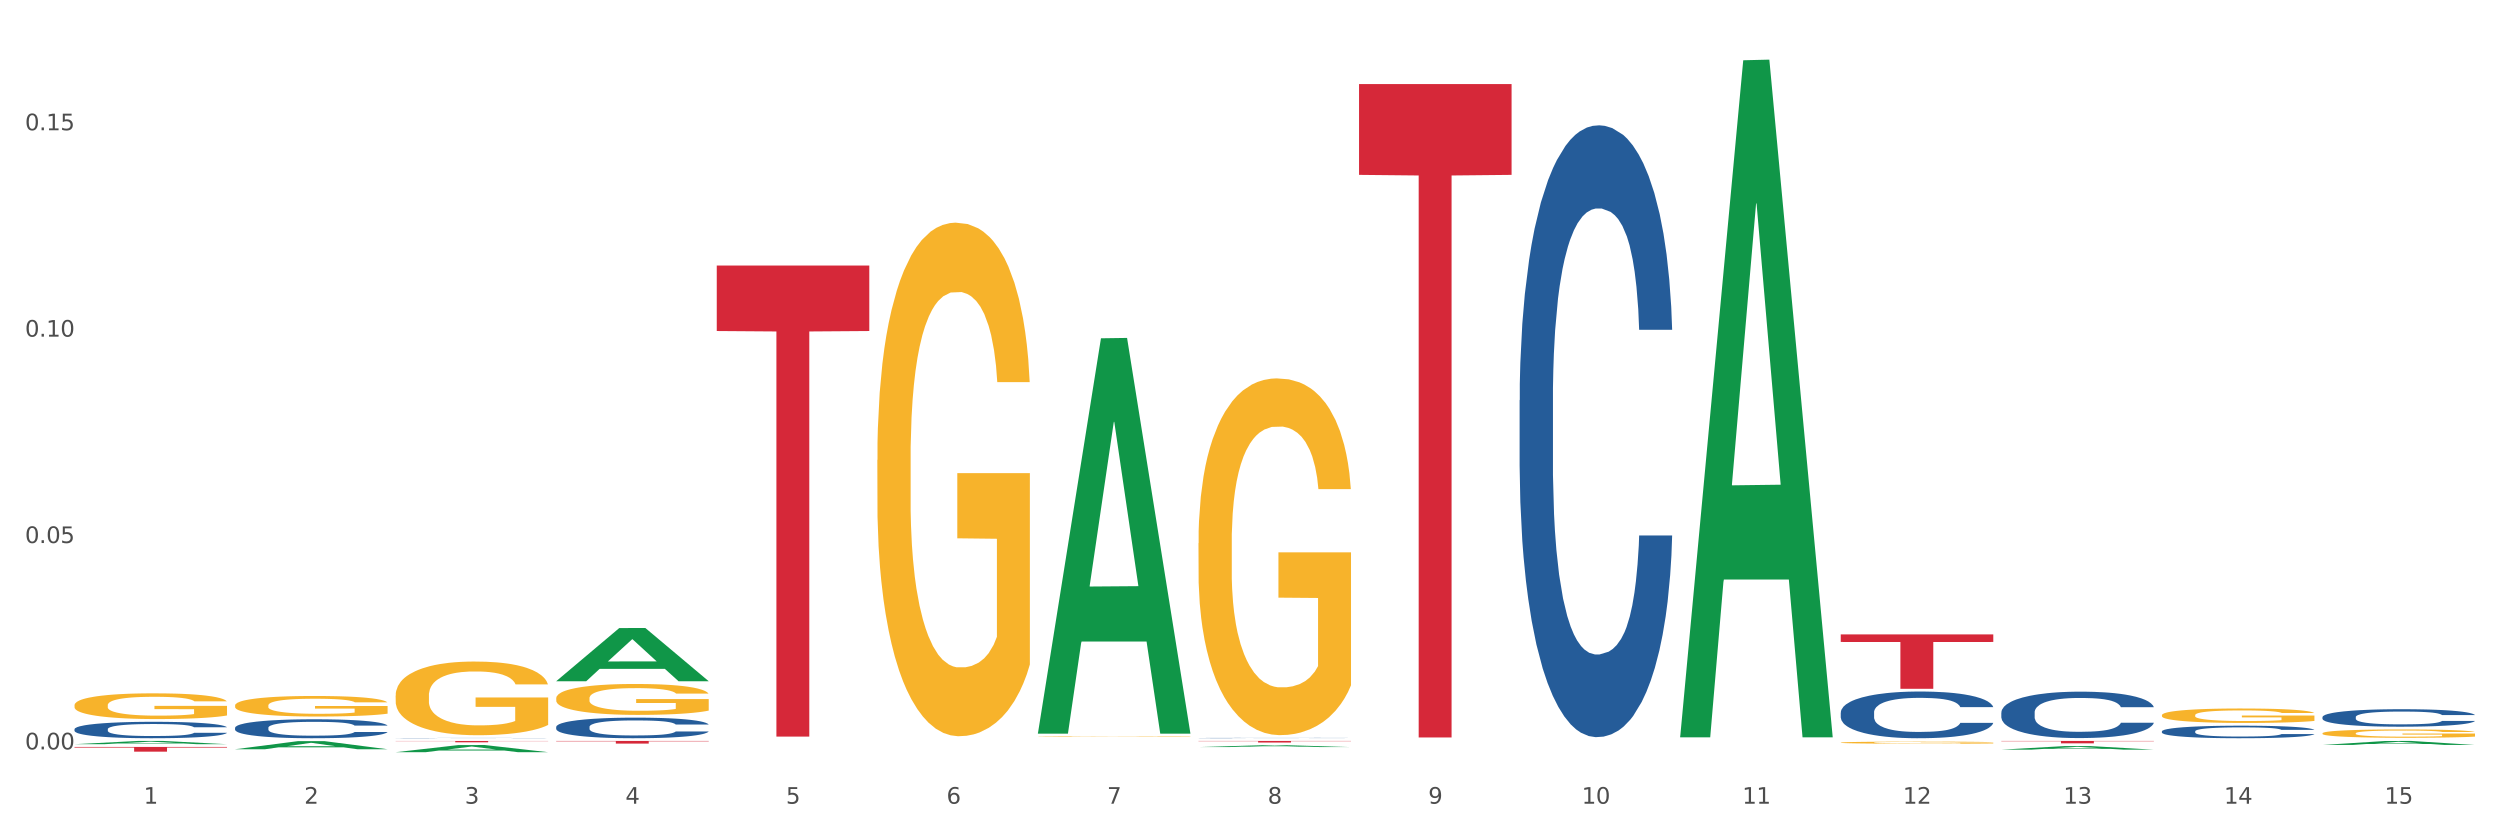
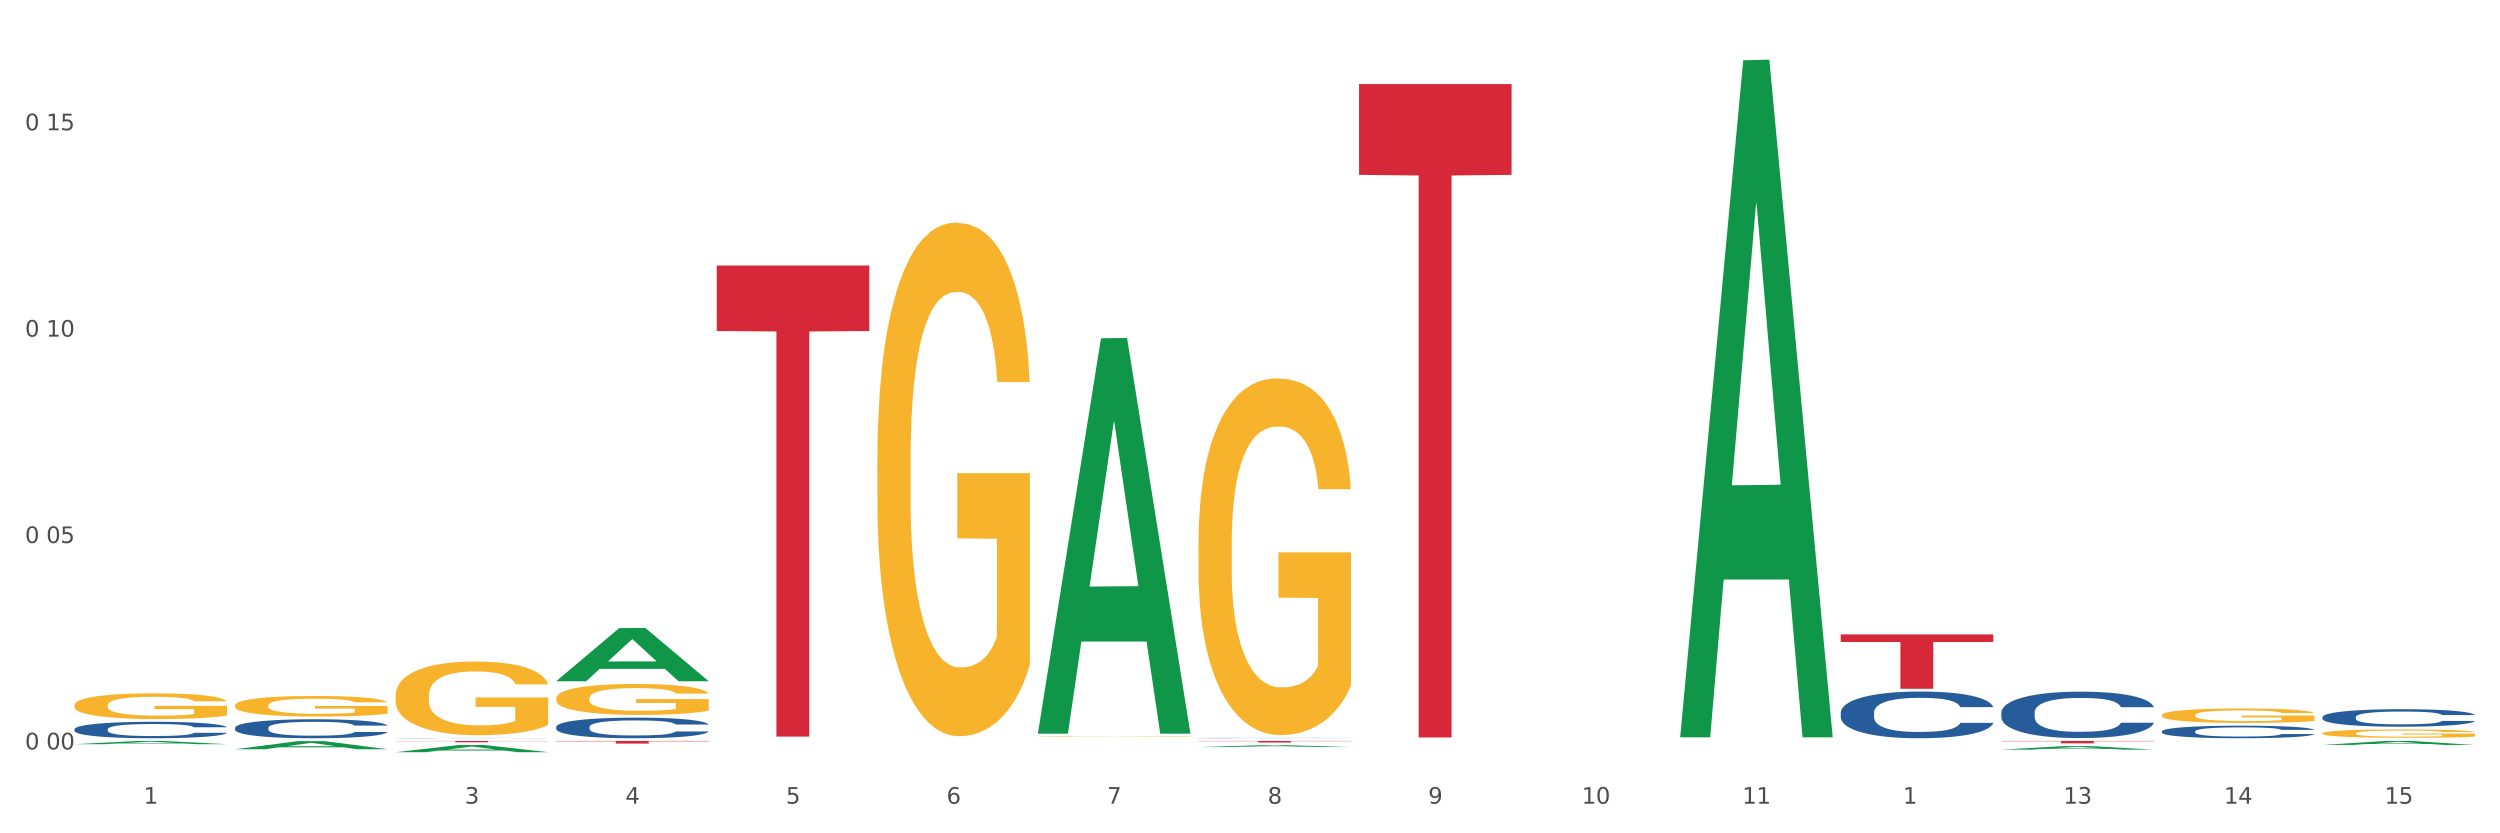
<svg xmlns="http://www.w3.org/2000/svg" xmlns:xlink="http://www.w3.org/1999/xlink" width="1080pt" height="360pt" viewBox="0 0 1080 360" version="1.1">
  <rect x="0" y="0" width="1080" height="360" fill="#333333" stroke="none" />
  <defs>
    <style type="text/css">*{stroke-linejoin: round; stroke-linecap: butt}</style>
  </defs>
  <g id="figure_1">
    <g id="patch_1">
      <path d="M 0 360  L 1080 360  L 1080 0  L 0 0  z " style="fill: #ffffff; stroke: #ffffff; stroke-linejoin: miter" />
    </g>
    <g id="axes_1">
      <g id="matplotlib.axis_1">
        <g id="xtick_1">
          <g id="text_1">
            <g style="fill: #4d4d4d" transform="translate(62.07 347.204) scale(0.096 -0.096)">
              <defs>
                <path id="DejaVuSans-31" d="M 794 531  L 1825 531  L 1825 4091  L 703 3866  L 703 4441  L 1819 4666  L 2450 4666  L 2450 531  L 3481 531  L 3481 0  L 794 0  L 794 531  z " transform="scale(0.016)" />
              </defs>
              <use xlink:href="#DejaVuSans-31" />
            </g>
          </g>
        </g>
        <g id="xtick_2">
          <g id="text_2">
            <g style="fill: #4d4d4d" transform="translate(131.436 347.204) scale(0.096 -0.096)">
              <defs>
-                 <path id="DejaVuSans-32" d="M 1228 531  L 3431 531  L 3431 0  L 469 0  L 469 531  Q 828 903 1448 1529  Q 2069 2156 2228 2338  Q 2531 2678 2651 2914  Q 2772 3150 2772 3378  Q 2772 3750 2511 3984  Q 2250 4219 1831 4219  Q 1534 4219 1204 4116  Q 875 4013 500 3803  L 500 4441  Q 881 4594 1212 4672  Q 1544 4750 1819 4750  Q 2544 4750 2975 4387  Q 3406 4025 3406 3419  Q 3406 3131 3298 2873  Q 3191 2616 2906 2266  Q 2828 2175 2409 1742  Q 1991 1309 1228 531  z " transform="scale(0.016)" />
-               </defs>
+                 </defs>
              <use xlink:href="#DejaVuSans-32" />
            </g>
          </g>
        </g>
        <g id="xtick_3">
          <g id="text_3">
            <g style="fill: #4d4d4d" transform="translate(200.802 347.204) scale(0.096 -0.096)">
              <defs>
                <path id="DejaVuSans-33" d="M 2597 2516  Q 3050 2419 3304 2112  Q 3559 1806 3559 1356  Q 3559 666 3084 287  Q 2609 -91 1734 -91  Q 1441 -91 1130 -33  Q 819 25 488 141  L 488 750  Q 750 597 1062 519  Q 1375 441 1716 441  Q 2309 441 2620 675  Q 2931 909 2931 1356  Q 2931 1769 2642 2001  Q 2353 2234 1838 2234  L 1294 2234  L 1294 2753  L 1863 2753  Q 2328 2753 2575 2939  Q 2822 3125 2822 3475  Q 2822 3834 2567 4026  Q 2313 4219 1838 4219  Q 1578 4219 1281 4162  Q 984 4106 628 3988  L 628 4550  Q 988 4650 1302 4700  Q 1616 4750 1894 4750  Q 2613 4750 3031 4423  Q 3450 4097 3450 3541  Q 3450 3153 3228 2886  Q 3006 2619 2597 2516  z " transform="scale(0.016)" />
              </defs>
              <use xlink:href="#DejaVuSans-33" />
            </g>
          </g>
        </g>
        <g id="xtick_4">
          <g id="text_4">
            <g style="fill: #4d4d4d" transform="translate(270.169 347.204) scale(0.096 -0.096)">
              <defs>
                <path id="DejaVuSans-34" d="M 2419 4116  L 825 1625  L 2419 1625  L 2419 4116  z M 2253 4666  L 3047 4666  L 3047 1625  L 3713 1625  L 3713 1100  L 3047 1100  L 3047 0  L 2419 0  L 2419 1100  L 313 1100  L 313 1709  L 2253 4666  z " transform="scale(0.016)" />
              </defs>
              <use xlink:href="#DejaVuSans-34" />
            </g>
          </g>
        </g>
        <g id="xtick_5">
          <g id="text_5">
            <g style="fill: #4d4d4d" transform="translate(339.535 347.204) scale(0.096 -0.096)">
              <defs>
                <path id="DejaVuSans-35" d="M 691 4666  L 3169 4666  L 3169 4134  L 1269 4134  L 1269 2991  Q 1406 3038 1543 3061  Q 1681 3084 1819 3084  Q 2600 3084 3056 2656  Q 3513 2228 3513 1497  Q 3513 744 3044 326  Q 2575 -91 1722 -91  Q 1428 -91 1123 -41  Q 819 9 494 109  L 494 744  Q 775 591 1075 516  Q 1375 441 1709 441  Q 2250 441 2565 725  Q 2881 1009 2881 1497  Q 2881 1984 2565 2268  Q 2250 2553 1709 2553  Q 1456 2553 1204 2497  Q 953 2441 691 2322  L 691 4666  z " transform="scale(0.016)" />
              </defs>
              <use xlink:href="#DejaVuSans-35" />
            </g>
          </g>
        </g>
        <g id="xtick_6">
          <g id="text_6">
            <g style="fill: #4d4d4d" transform="translate(408.901 347.204) scale(0.096 -0.096)">
              <defs>
                <path id="DejaVuSans-36" d="M 2113 2584  Q 1688 2584 1439 2293  Q 1191 2003 1191 1497  Q 1191 994 1439 701  Q 1688 409 2113 409  Q 2538 409 2786 701  Q 3034 994 3034 1497  Q 3034 2003 2786 2293  Q 2538 2584 2113 2584  z M 3366 4563  L 3366 3988  Q 3128 4100 2886 4159  Q 2644 4219 2406 4219  Q 1781 4219 1451 3797  Q 1122 3375 1075 2522  Q 1259 2794 1537 2939  Q 1816 3084 2150 3084  Q 2853 3084 3261 2657  Q 3669 2231 3669 1497  Q 3669 778 3244 343  Q 2819 -91 2113 -91  Q 1303 -91 875 529  Q 447 1150 447 2328  Q 447 3434 972 4092  Q 1497 4750 2381 4750  Q 2619 4750 2861 4703  Q 3103 4656 3366 4563  z " transform="scale(0.016)" />
              </defs>
              <use xlink:href="#DejaVuSans-36" />
            </g>
          </g>
        </g>
        <g id="xtick_7">
          <g id="text_7">
            <g style="fill: #4d4d4d" transform="translate(478.267 347.204) scale(0.096 -0.096)">
              <defs>
                <path id="DejaVuSans-37" d="M 525 4666  L 3525 4666  L 3525 4397  L 1831 0  L 1172 0  L 2766 4134  L 525 4134  L 525 4666  z " transform="scale(0.016)" />
              </defs>
              <use xlink:href="#DejaVuSans-37" />
            </g>
          </g>
        </g>
        <g id="xtick_8">
          <g id="text_8">
            <g style="fill: #4d4d4d" transform="translate(547.634 347.204) scale(0.096 -0.096)">
              <defs>
                <path id="DejaVuSans-38" d="M 2034 2216  Q 1584 2216 1326 1975  Q 1069 1734 1069 1313  Q 1069 891 1326 650  Q 1584 409 2034 409  Q 2484 409 2743 651  Q 3003 894 3003 1313  Q 3003 1734 2745 1975  Q 2488 2216 2034 2216  z M 1403 2484  Q 997 2584 770 2862  Q 544 3141 544 3541  Q 544 4100 942 4425  Q 1341 4750 2034 4750  Q 2731 4750 3128 4425  Q 3525 4100 3525 3541  Q 3525 3141 3298 2862  Q 3072 2584 2669 2484  Q 3125 2378 3379 2068  Q 3634 1759 3634 1313  Q 3634 634 3220 271  Q 2806 -91 2034 -91  Q 1263 -91 848 271  Q 434 634 434 1313  Q 434 1759 690 2068  Q 947 2378 1403 2484  z M 1172 3481  Q 1172 3119 1398 2916  Q 1625 2713 2034 2713  Q 2441 2713 2670 2916  Q 2900 3119 2900 3481  Q 2900 3844 2670 4047  Q 2441 4250 2034 4250  Q 1625 4250 1398 4047  Q 1172 3844 1172 3481  z " transform="scale(0.016)" />
              </defs>
              <use xlink:href="#DejaVuSans-38" />
            </g>
          </g>
        </g>
        <g id="xtick_9">
          <g id="text_9">
            <g style="fill: #4d4d4d" transform="translate(617 347.204) scale(0.096 -0.096)">
              <defs>
                <path id="DejaVuSans-39" d="M 703 97  L 703 672  Q 941 559 1184 500  Q 1428 441 1663 441  Q 2288 441 2617 861  Q 2947 1281 2994 2138  Q 2813 1869 2534 1725  Q 2256 1581 1919 1581  Q 1219 1581 811 2004  Q 403 2428 403 3163  Q 403 3881 828 4315  Q 1253 4750 1959 4750  Q 2769 4750 3195 4129  Q 3622 3509 3622 2328  Q 3622 1225 3098 567  Q 2575 -91 1691 -91  Q 1453 -91 1209 -44  Q 966 3 703 97  z M 1959 2075  Q 2384 2075 2632 2365  Q 2881 2656 2881 3163  Q 2881 3666 2632 3958  Q 2384 4250 1959 4250  Q 1534 4250 1286 3958  Q 1038 3666 1038 3163  Q 1038 2656 1286 2365  Q 1534 2075 1959 2075  z " transform="scale(0.016)" />
              </defs>
              <use xlink:href="#DejaVuSans-39" />
            </g>
          </g>
        </g>
        <g id="xtick_10">
          <g id="text_10">
            <g style="fill: #4d4d4d" transform="translate(683.312 347.204) scale(0.096 -0.096)">
              <defs>
                <path id="DejaVuSans-30" d="M 2034 4250  Q 1547 4250 1301 3770  Q 1056 3291 1056 2328  Q 1056 1369 1301 889  Q 1547 409 2034 409  Q 2525 409 2770 889  Q 3016 1369 3016 2328  Q 3016 3291 2770 3770  Q 2525 4250 2034 4250  z M 2034 4750  Q 2819 4750 3233 4129  Q 3647 3509 3647 2328  Q 3647 1150 3233 529  Q 2819 -91 2034 -91  Q 1250 -91 836 529  Q 422 1150 422 2328  Q 422 3509 836 4129  Q 1250 4750 2034 4750  z " transform="scale(0.016)" />
              </defs>
              <use xlink:href="#DejaVuSans-31" />
              <use xlink:href="#DejaVuSans-30" transform="translate(63.623 0)" />
            </g>
          </g>
        </g>
        <g id="xtick_11">
          <g id="text_11">
            <g style="fill: #4d4d4d" transform="translate(752.678 347.204) scale(0.096 -0.096)">
              <use xlink:href="#DejaVuSans-31" />
              <use xlink:href="#DejaVuSans-31" transform="translate(63.623 0)" />
            </g>
          </g>
        </g>
        <g id="xtick_12">
          <g id="text_12">
            <g style="fill: #4d4d4d" transform="translate(822.044 347.204) scale(0.096 -0.096)">
              <use xlink:href="#DejaVuSans-31" />
              <use xlink:href="#DejaVuSans-32" transform="translate(63.623 0)" />
            </g>
          </g>
        </g>
        <g id="xtick_13">
          <g id="text_13">
            <g style="fill: #4d4d4d" transform="translate(891.411 347.204) scale(0.096 -0.096)">
              <use xlink:href="#DejaVuSans-31" />
              <use xlink:href="#DejaVuSans-33" transform="translate(63.623 0)" />
            </g>
          </g>
        </g>
        <g id="xtick_14">
          <g id="text_14">
            <g style="fill: #4d4d4d" transform="translate(960.777 347.204) scale(0.096 -0.096)">
              <use xlink:href="#DejaVuSans-31" />
              <use xlink:href="#DejaVuSans-34" transform="translate(63.623 0)" />
            </g>
          </g>
        </g>
        <g id="xtick_15">
          <g id="text_15">
            <g style="fill: #4d4d4d" transform="translate(1030.143 347.204) scale(0.096 -0.096)">
              <use xlink:href="#DejaVuSans-31" />
              <use xlink:href="#DejaVuSans-35" transform="translate(63.623 0)" />
            </g>
          </g>
        </g>
        <g id="xtick_16" />
        <g id="xtick_17" />
        <g id="xtick_18" />
        <g id="xtick_19" />
        <g id="xtick_20" />
        <g id="xtick_21" />
        <g id="xtick_22" />
        <g id="xtick_23" />
        <g id="xtick_24" />
        <g id="xtick_25" />
        <g id="xtick_26" />
        <g id="xtick_27" />
        <g id="xtick_28" />
        <g id="xtick_29" />
      </g>
      <g id="matplotlib.axis_2">
        <g id="ytick_1">
          <g id="text_16">
            <g style="fill: #4d4d4d" transform="translate(10.8 323.743) scale(0.096 -0.096)">
              <defs>
-                 <path id="DejaVuSans-2e" d="M 684 794  L 1344 794  L 1344 0  L 684 0  L 684 794  z " transform="scale(0.016)" />
-               </defs>
+                 </defs>
              <use xlink:href="#DejaVuSans-30" />
              <use xlink:href="#DejaVuSans-2e" transform="translate(63.623 0)" />
              <use xlink:href="#DejaVuSans-30" transform="translate(95.41 0)" />
              <use xlink:href="#DejaVuSans-30" transform="translate(159.033 0)" />
            </g>
          </g>
        </g>
        <g id="ytick_2">
          <g id="text_17">
            <g style="fill: #4d4d4d" transform="translate(10.8 234.588) scale(0.096 -0.096)">
              <use xlink:href="#DejaVuSans-30" />
              <use xlink:href="#DejaVuSans-2e" transform="translate(63.623 0)" />
              <use xlink:href="#DejaVuSans-30" transform="translate(95.41 0)" />
              <use xlink:href="#DejaVuSans-35" transform="translate(159.033 0)" />
            </g>
          </g>
        </g>
        <g id="ytick_3">
          <g id="text_18">
            <g style="fill: #4d4d4d" transform="translate(10.8 145.432) scale(0.096 -0.096)">
              <use xlink:href="#DejaVuSans-30" />
              <use xlink:href="#DejaVuSans-2e" transform="translate(63.623 0)" />
              <use xlink:href="#DejaVuSans-31" transform="translate(95.41 0)" />
              <use xlink:href="#DejaVuSans-30" transform="translate(159.033 0)" />
            </g>
          </g>
        </g>
        <g id="ytick_4">
          <g id="text_19">
            <g style="fill: #4d4d4d" transform="translate(10.8 56.276) scale(0.096 -0.096)">
              <use xlink:href="#DejaVuSans-30" />
              <use xlink:href="#DejaVuSans-2e" transform="translate(63.623 0)" />
              <use xlink:href="#DejaVuSans-31" transform="translate(95.41 0)" />
              <use xlink:href="#DejaVuSans-35" transform="translate(159.033 0)" />
            </g>
          </g>
        </g>
        <g id="ytick_5" />
        <g id="ytick_6" />
        <g id="ytick_7" />
      </g>
      <g id="PolyCollection_1">
        <path d="M 32.175 321.491  L 32.243 321.489  L 59.417 320.097  L 70.695 320.096  L 98.073 321.493  L 85.029 321.493  L 79.119 321.168  L 51.061 321.168  L 50.857 321.173  L 45.151 321.493  L 32.175 321.493  L 32.175 321.491  L 54.594 320.974  L 75.586 320.972  L 65.192 320.394  L 65.056 320.391  L 64.92 320.395  L 54.526 320.972  L 54.594 320.974  L 32.175 321.491  z " clip-path="url(#p5a8e3310d2)" style="fill: #109648" />
        <path d="M 101.541 323.667  L 101.609 323.664  L 128.784 320.162  L 140.061 320.158  L 167.439 323.674  L 154.395 323.674  L 148.485 322.855  L 120.427 322.855  L 120.224 322.868  L 114.517 323.674  L 101.541 323.674  L 101.541 323.667  L 123.96 322.367  L 144.952 322.363  L 134.558 320.908  L 134.422 320.901  L 134.286 320.911  L 123.892 322.363  L 123.96 322.367  L 101.541 323.667  z " clip-path="url(#p5a8e3310d2)" style="fill: #109648" />
        <path d="M 170.907 324.944  L 170.975 324.941  L 198.15 321.857  L 209.427 321.854  L 236.805 324.95  L 223.762 324.95  L 217.851 324.229  L 189.794 324.229  L 189.59 324.24  L 183.883 324.95  L 170.907 324.95  L 170.907 324.944  L 193.326 323.799  L 214.319 323.796  L 203.924 322.514  L 203.788 322.508  L 203.653 322.517  L 193.258 323.796  L 193.326 323.799  L 170.907 324.944  z " clip-path="url(#p5a8e3310d2)" style="fill: #109648" />
        <path d="M 240.274 294.254  L 240.342 294.232  L 267.516 271.318  L 278.793 271.296  L 306.172 294.297  L 293.128 294.297  L 287.217 288.941  L 259.16 288.941  L 258.956 289.028  L 253.249 294.297  L 240.274 294.297  L 240.274 294.254  L 262.693 285.745  L 283.685 285.723  L 273.291 276.199  L 273.155 276.156  L 273.019 276.22  L 262.625 285.723  L 262.693 285.745  L 240.274 294.254  z " clip-path="url(#p5a8e3310d2)" style="fill: #109648" />
        <path d="M 448.372 316.63  L 448.44 316.469  L 475.615 146.142  L 486.892 145.981  L 514.27 316.951  L 501.227 316.951  L 495.316 277.138  L 467.259 277.138  L 467.055 277.78  L 461.348 316.951  L 448.372 316.951  L 448.372 316.63  L 470.791 253.379  L 491.783 253.218  L 481.389 182.422  L 481.253 182.101  L 481.117 182.583  L 470.723 253.218  L 470.791 253.379  L 448.372 316.63  z " clip-path="url(#p5a8e3310d2)" style="fill: #109648" />
        <path d="M 517.739 322.743  L 517.806 322.743  L 544.981 321.938  L 556.258 321.937  L 583.636 322.745  L 570.593 322.745  L 564.682 322.557  L 536.625 322.557  L 536.421 322.56  L 530.714 322.745  L 517.739 322.745  L 517.739 322.743  L 540.157 322.444  L 561.15 322.444  L 550.755 322.109  L 550.62 322.108  L 550.484 322.11  L 540.089 322.444  L 540.157 322.444  L 517.739 322.743  z " clip-path="url(#p5a8e3310d2)" style="fill: #109648" />
        <path d="M 725.837 317.972  L 725.905 317.697  L 753.08 26.034  L 764.357 25.759  L 791.735 318.522  L 778.691 318.522  L 772.781 250.348  L 744.723 250.348  L 744.52 251.447  L 738.813 318.522  L 725.837 318.522  L 725.837 317.972  L 748.256 209.664  L 769.248 209.389  L 758.854 88.16  L 758.718 87.611  L 758.582 88.435  L 748.188 209.389  L 748.256 209.664  L 725.837 317.972  z " clip-path="url(#p5a8e3310d2)" style="fill: #109648" />
        <path d="M 864.57 323.856  L 864.638 323.854  L 891.812 322.306  L 903.089 322.304  L 930.468 323.859  L 917.424 323.859  L 911.513 323.497  L 883.456 323.497  L 883.252 323.503  L 877.545 323.859  L 864.57 323.859  L 864.57 323.856  L 886.989 323.281  L 907.981 323.279  L 897.587 322.636  L 897.451 322.633  L 897.315 322.637  L 886.921 323.279  L 886.989 323.281  L 864.57 323.856  z " clip-path="url(#p5a8e3310d2)" style="fill: #109648" />
        <path d="M 309.64 114.725  L 375.538 114.725  L 375.538 143.001  L 349.616 143.192  L 349.616 318.204  L 335.406 318.204  L 335.406 143.192  L 309.64 143.001  L 309.64 114.916  L 309.64 114.725  z " clip-path="url(#p5a8e3310d2)" style="fill: #d62839" />
        <path d="M 240.274 320.096  L 306.172 320.096  L 306.172 320.254  L 280.25 320.255  L 280.25 321.232  L 266.039 321.232  L 266.039 320.255  L 240.274 320.254  L 240.274 320.097  L 240.274 320.096  z " clip-path="url(#p5a8e3310d2)" style="fill: #d62839" />
        <path d="M 170.907 320.096  L 236.805 320.096  L 236.805 320.177  L 210.883 320.177  L 210.883 320.677  L 196.673 320.677  L 196.673 320.177  L 170.907 320.177  L 170.907 320.096  L 170.907 320.096  z " clip-path="url(#p5a8e3310d2)" style="fill: #d62839" />
-         <path d="M 32.175 322.671  L 98.073 322.671  L 98.073 322.957  L 72.151 322.959  L 72.151 324.732  L 57.941 324.732  L 57.941 322.959  L 32.175 322.957  L 32.175 322.673  L 32.175 322.671  z " clip-path="url(#p5a8e3310d2)" style="fill: #d62839" />
        <path d="M 864.57 320.096  L 930.468 320.096  L 930.468 320.239  L 904.546 320.24  L 904.546 321.127  L 890.335 321.127  L 890.335 320.24  L 864.57 320.239  L 864.57 320.097  L 864.57 320.096  z " clip-path="url(#p5a8e3310d2)" style="fill: #d62839" />
        <path d="M 795.203 274.062  L 861.101 274.062  L 861.101 277.328  L 835.179 277.35  L 835.179 297.562  L 820.969 297.562  L 820.969 277.35  L 795.203 277.328  L 795.203 274.084  L 795.203 274.062  z " clip-path="url(#p5a8e3310d2)" style="fill: #d62839" />
        <path d="M 587.105 36.314  L 653.003 36.314  L 653.003 75.542  L 627.081 75.807  L 627.081 318.598  L 612.871 318.598  L 612.871 75.807  L 587.105 75.542  L 587.105 36.579  L 587.105 36.314  z " clip-path="url(#p5a8e3310d2)" style="fill: #d62839" />
        <path d="M 517.739 320.096  L 583.636 320.096  L 583.636 320.188  L 557.715 320.189  L 557.715 320.76  L 543.504 320.76  L 543.504 320.189  L 517.739 320.188  L 517.739 320.097  L 517.739 320.096  z " clip-path="url(#p5a8e3310d2)" style="fill: #d62839" />
        <path d="M 170.907 300.495  L 170.985 300.466  L 170.985 299.42  L 171.141 298.519  L 171.919 296.338  L 173.086 294.536  L 173.942 293.576  L 174.798 292.791  L 175.809 292.006  L 177.054 291.192  L 179.31 290  L 180.71 289.39  L 182.422 288.75  L 185.534 287.82  L 187.79 287.297  L 190.124 286.861  L 193.937 286.337  L 196.426 286.105  L 199.072 285.93  L 202.261 285.814  L 204.673 285.785  L 209.964 285.872  L 214.476 286.134  L 216.655 286.337  L 219.456 286.686  L 220.934 286.919  L 223.346 287.384  L 225.835 287.994  L 227.547 288.518  L 230.114 289.506  L 232.059 290.495  L 233.849 291.716  L 234.783 292.559  L 235.483 293.344  L 236.105 294.245  L 236.728 295.669  L 222.723 295.669  L 222.179 294.652  L 221.323 293.693  L 220.078 292.762  L 218.989 292.181  L 217.122 291.454  L 215.41 290.989  L 213.62 290.64  L 211.442 290.349  L 209.73 290.204  L 207.319 290.088  L 202.573 290.117  L 199.383 290.349  L 197.204 290.64  L 195.804 290.902  L 194.559 291.192  L 193.159 291.599  L 191.525 292.21  L 190.358 292.762  L 189.191 293.46  L 188.257 294.158  L 187.401 294.972  L 186.701 295.844  L 186.157 296.745  L 185.69 297.85  L 185.301 299.681  L 185.301 303.664  L 185.456 304.566  L 185.845 305.758  L 186.312 306.659  L 187.09 307.734  L 187.79 308.461  L 189.113 309.508  L 190.591 310.38  L 191.758 310.932  L 192.925 311.398  L 194.948 312.037  L 197.204 312.56  L 199.149 312.88  L 201.795 313.171  L 203.584 313.287  L 205.14 313.345  L 208.952 313.345  L 211.675 313.258  L 214.71 313.055  L 217.044 312.793  L 218.989 312.473  L 221.167 311.95  L 222.568 311.456  L 222.568 305.38  L 205.451 305.351  L 205.451 301.309  L 236.805 301.309  L 236.805 313.171  L 235.483 313.781  L 234.004 314.334  L 232.448 314.828  L 230.114 315.439  L 227.314 316.02  L 224.824 316.427  L 222.179 316.776  L 219.067 317.096  L 215.021 317.386  L 212.531 317.503  L 209.419 317.59  L 205.763 317.619  L 202.573 317.561  L 199.461 317.416  L 196.193 317.154  L 193.003 316.776  L 190.591 316.398  L 188.179 315.933  L 185.612 315.322  L 183.589 314.741  L 182.033 314.218  L 180.321 313.549  L 178.454 312.677  L 177.054 311.892  L 175.809 311.078  L 174.486 310.031  L 173.553 309.13  L 172.619 307.996  L 172.074 307.153  L 171.452 305.845  L 170.985 304.013  L 170.907 300.495  z " clip-path="url(#p5a8e3310d2)" style="fill: #f7b32b" />
        <path d="M 240.274 301.652  L 240.351 301.639  L 240.351 301.2  L 240.507 300.822  L 241.285 299.906  L 242.452 299.149  L 243.308 298.746  L 244.164 298.417  L 245.175 298.087  L 246.42 297.745  L 248.676 297.245  L 250.077 296.988  L 251.788 296.72  L 254.9 296.329  L 257.157 296.109  L 259.491 295.926  L 263.303 295.707  L 265.793 295.609  L 268.438 295.536  L 271.628 295.487  L 274.04 295.475  L 279.33 295.511  L 283.843 295.621  L 286.021 295.707  L 288.822 295.853  L 290.3 295.951  L 292.712 296.146  L 295.202 296.402  L 296.913 296.622  L 299.481 297.037  L 301.426 297.452  L 303.215 297.965  L 304.149 298.319  L 304.849 298.649  L 305.471 299.027  L 306.094 299.625  L 292.089 299.625  L 291.545 299.198  L 290.689 298.795  L 289.444 298.404  L 288.355 298.16  L 286.488 297.855  L 284.776 297.66  L 282.987 297.513  L 280.808 297.391  L 279.097 297.33  L 276.685 297.281  L 271.939 297.294  L 268.749 297.391  L 266.571 297.513  L 265.17 297.623  L 263.925 297.745  L 262.525 297.916  L 260.891 298.173  L 259.724 298.404  L 258.557 298.697  L 257.623 298.99  L 256.768 299.332  L 256.067 299.698  L 255.523 300.077  L 255.056 300.541  L 254.667 301.31  L 254.667 302.982  L 254.823 303.361  L 255.212 303.861  L 255.678 304.24  L 256.456 304.691  L 257.157 304.997  L 258.479 305.436  L 259.957 305.802  L 261.124 306.034  L 262.291 306.23  L 264.314 306.498  L 266.571 306.718  L 268.516 306.852  L 271.161 306.974  L 272.95 307.023  L 274.506 307.047  L 278.319 307.047  L 281.042 307.011  L 284.076 306.925  L 286.41 306.815  L 288.355 306.681  L 290.533 306.461  L 291.934 306.254  L 291.934 303.703  L 274.818 303.69  L 274.818 301.993  L 306.172 301.993  L 306.172 306.974  L 304.849 307.231  L 303.371 307.462  L 301.815 307.67  L 299.481 307.926  L 296.68 308.171  L 294.19 308.341  L 291.545 308.488  L 288.433 308.622  L 284.387 308.744  L 281.897 308.793  L 278.785 308.83  L 275.129 308.842  L 271.939 308.818  L 268.827 308.756  L 265.559 308.647  L 262.369 308.488  L 259.957 308.329  L 257.546 308.134  L 254.978 307.878  L 252.955 307.633  L 251.399 307.414  L 249.688 307.133  L 247.82 306.767  L 246.42 306.437  L 245.175 306.095  L 243.853 305.656  L 242.919 305.277  L 241.985 304.801  L 241.441 304.447  L 240.818 303.898  L 240.351 303.129  L 240.274 301.652  z " clip-path="url(#p5a8e3310d2)" style="fill: #f7b32b" />
        <path d="M 517.739 234.679  L 517.816 234.539  L 517.816 229.471  L 517.972 225.108  L 518.75 214.551  L 519.917 205.824  L 520.773 201.179  L 521.629 197.378  L 522.64 193.578  L 523.885 189.637  L 526.141 183.865  L 527.542 180.91  L 529.253 177.813  L 532.365 173.309  L 534.621 170.775  L 536.956 168.664  L 540.768 166.13  L 543.257 165.004  L 545.903 164.159  L 549.093 163.596  L 551.504 163.455  L 556.795 163.878  L 561.307 165.145  L 563.486 166.13  L 566.287 167.819  L 567.765 168.945  L 570.177 171.197  L 572.666 174.153  L 574.378 176.687  L 576.946 181.473  L 578.891 186.258  L 580.68 192.17  L 581.614 196.252  L 582.314 200.053  L 582.936 204.416  L 583.559 211.313  L 569.554 211.313  L 569.01 206.387  L 568.154 201.742  L 566.909 197.237  L 565.82 194.422  L 563.953 190.903  L 562.241 188.651  L 560.452 186.962  L 558.273 185.555  L 556.562 184.851  L 554.15 184.288  L 549.404 184.428  L 546.214 185.555  L 544.035 186.962  L 542.635 188.229  L 541.39 189.637  L 539.99 191.607  L 538.356 194.563  L 537.189 197.237  L 536.022 200.616  L 535.088 203.994  L 534.232 207.935  L 533.532 212.158  L 532.988 216.521  L 532.521 221.87  L 532.132 230.738  L 532.132 250.022  L 532.287 254.385  L 532.676 260.157  L 533.143 264.52  L 533.921 269.728  L 534.621 273.247  L 535.944 278.314  L 537.422 282.537  L 538.589 285.212  L 539.756 287.464  L 541.779 290.56  L 544.035 293.094  L 545.981 294.642  L 548.626 296.05  L 550.415 296.613  L 551.971 296.895  L 555.784 296.895  L 558.507 296.472  L 561.541 295.487  L 563.875 294.22  L 565.82 292.672  L 567.998 290.138  L 569.399 287.745  L 569.399 258.327  L 552.282 258.186  L 552.282 238.621  L 583.636 238.621  L 583.636 296.05  L 582.314 299.006  L 580.836 301.68  L 579.28 304.073  L 576.946 307.029  L 574.145 309.844  L 571.655 311.815  L 569.01 313.504  L 565.898 315.052  L 561.852 316.46  L 559.362 317.023  L 556.25 317.445  L 552.594 317.586  L 549.404 317.305  L 546.292 316.601  L 543.024 315.334  L 539.834 313.504  L 537.422 311.674  L 535.01 309.422  L 532.443 306.466  L 530.42 303.651  L 528.864 301.117  L 527.153 297.88  L 525.285 293.657  L 523.885 289.857  L 522.64 285.915  L 521.317 280.848  L 520.384 276.485  L 519.45 270.995  L 518.906 266.913  L 518.283 260.579  L 517.816 251.711  L 517.739 234.679  z " clip-path="url(#p5a8e3310d2)" style="fill: #f7b32b" />
        <path d="M 448.372 318.242  L 448.45 318.242  L 448.45 318.234  L 448.606 318.227  L 449.384 318.21  L 450.551 318.196  L 451.407 318.189  L 452.262 318.183  L 453.274 318.177  L 454.519 318.17  L 456.775 318.161  L 458.175 318.156  L 459.887 318.151  L 462.999 318.144  L 465.255 318.14  L 467.589 318.137  L 471.402 318.133  L 473.891 318.131  L 476.536 318.129  L 479.726 318.129  L 482.138 318.128  L 487.429 318.129  L 491.941 318.131  L 494.12 318.133  L 496.92 318.135  L 498.399 318.137  L 500.811 318.141  L 503.3 318.145  L 505.012 318.15  L 507.579 318.157  L 509.524 318.165  L 511.314 318.174  L 512.247 318.181  L 512.948 318.187  L 513.57 318.194  L 514.192 318.205  L 500.188 318.205  L 499.644 318.197  L 498.788 318.19  L 497.543 318.182  L 496.454 318.178  L 494.586 318.172  L 492.875 318.169  L 491.085 318.166  L 488.907 318.164  L 487.195 318.163  L 484.783 318.162  L 480.038 318.162  L 476.848 318.164  L 474.669 318.166  L 473.269 318.168  L 472.024 318.17  L 470.624 318.173  L 468.99 318.178  L 467.823 318.182  L 466.656 318.188  L 465.722 318.193  L 464.866 318.2  L 464.166 318.206  L 463.621 318.213  L 463.155 318.222  L 462.766 318.236  L 462.766 318.267  L 462.921 318.274  L 463.31 318.283  L 463.777 318.29  L 464.555 318.299  L 465.255 318.304  L 466.578 318.312  L 468.056 318.319  L 469.223 318.323  L 470.39 318.327  L 472.413 318.332  L 474.669 318.336  L 476.614 318.338  L 479.26 318.341  L 481.049 318.342  L 482.605 318.342  L 486.417 318.342  L 489.14 318.341  L 492.175 318.34  L 494.509 318.338  L 496.454 318.335  L 498.632 318.331  L 500.033 318.327  L 500.033 318.28  L 482.916 318.28  L 482.916 318.249  L 514.27 318.249  L 514.27 318.341  L 512.948 318.345  L 511.469 318.35  L 509.913 318.354  L 507.579 318.358  L 504.778 318.363  L 502.289 318.366  L 499.644 318.369  L 496.531 318.371  L 492.486 318.373  L 489.996 318.374  L 486.884 318.375  L 483.227 318.375  L 480.038 318.375  L 476.925 318.374  L 473.658 318.372  L 470.468 318.369  L 468.056 318.366  L 465.644 318.362  L 463.077 318.357  L 461.054 318.353  L 459.498 318.349  L 457.786 318.344  L 455.919 318.337  L 454.519 318.331  L 453.274 318.324  L 451.951 318.316  L 451.018 318.309  L 450.084 318.301  L 449.539 318.294  L 448.917 318.284  L 448.45 318.27  L 448.372 318.242  z " clip-path="url(#p5a8e3310d2)" style="fill: #f7b32b" />
-         <path d="M 795.203 320.804  L 795.281 320.803  L 795.281 320.773  L 795.437 320.748  L 796.215 320.685  L 797.382 320.634  L 798.238 320.607  L 799.094 320.584  L 800.105 320.562  L 801.35 320.539  L 803.606 320.505  L 805.006 320.487  L 806.718 320.469  L 809.83 320.442  L 812.086 320.427  L 814.42 320.415  L 818.233 320.4  L 820.722 320.393  L 823.368 320.388  L 826.557 320.385  L 828.969 320.384  L 834.26 320.387  L 838.772 320.394  L 840.951 320.4  L 843.752 320.41  L 845.23 320.417  L 847.642 320.43  L 850.131 320.447  L 851.843 320.462  L 854.41 320.49  L 856.355 320.519  L 858.145 320.554  L 859.078 320.578  L 859.779 320.6  L 860.401 320.626  L 861.024 320.666  L 847.019 320.666  L 846.475 320.637  L 845.619 320.61  L 844.374 320.583  L 843.285 320.567  L 841.418 320.546  L 839.706 320.533  L 837.916 320.523  L 835.738 320.515  L 834.026 320.51  L 831.615 320.507  L 826.869 320.508  L 823.679 320.515  L 821.5 320.523  L 820.1 320.53  L 818.855 320.539  L 817.455 320.55  L 815.821 320.568  L 814.654 320.583  L 813.487 320.603  L 812.553 320.623  L 811.697 320.646  L 810.997 320.671  L 810.453 320.697  L 809.986 320.729  L 809.597 320.781  L 809.597 320.895  L 809.752 320.92  L 810.141 320.954  L 810.608 320.98  L 811.386 321.011  L 812.086 321.031  L 813.409 321.061  L 814.887 321.086  L 816.054 321.102  L 817.221 321.115  L 819.244 321.134  L 821.5 321.148  L 823.445 321.158  L 826.091 321.166  L 827.88 321.169  L 829.436 321.171  L 833.248 321.171  L 835.971 321.168  L 839.006 321.163  L 841.34 321.155  L 843.285 321.146  L 845.463 321.131  L 846.864 321.117  L 846.864 320.944  L 829.747 320.943  L 829.747 320.827  L 861.101 320.827  L 861.101 321.166  L 859.779 321.183  L 858.3 321.199  L 856.744 321.213  L 854.41 321.231  L 851.61 321.247  L 849.12 321.259  L 846.475 321.269  L 843.363 321.278  L 839.317 321.286  L 836.827 321.29  L 833.715 321.292  L 830.059 321.293  L 826.869 321.291  L 823.757 321.287  L 820.489 321.28  L 817.299 321.269  L 814.887 321.258  L 812.475 321.245  L 809.908 321.227  L 807.885 321.211  L 806.329 321.196  L 804.617 321.177  L 802.75 321.152  L 801.35 321.129  L 800.105 321.106  L 798.782 321.076  L 797.849 321.051  L 796.915 321.018  L 796.37 320.994  L 795.748 320.957  L 795.281 320.905  L 795.203 320.804  z " clip-path="url(#p5a8e3310d2)" style="fill: #f7b32b" />
        <path d="M 933.936 308.956  L 934.014 308.95  L 934.014 308.745  L 934.169 308.568  L 934.947 308.14  L 936.114 307.786  L 936.97 307.598  L 937.826 307.444  L 938.837 307.29  L 940.082 307.13  L 942.338 306.896  L 943.739 306.776  L 945.45 306.651  L 948.563 306.468  L 950.819 306.366  L 953.153 306.28  L 956.965 306.177  L 959.455 306.132  L 962.1 306.097  L 965.29 306.075  L 967.702 306.069  L 972.992 306.086  L 977.505 306.137  L 979.683 306.177  L 982.484 306.246  L 983.962 306.291  L 986.374 306.383  L 988.864 306.503  L 990.575 306.605  L 993.143 306.799  L 995.088 306.993  L 996.877 307.233  L 997.811 307.398  L 998.511 307.552  L 999.134 307.729  L 999.756 308.009  L 985.752 308.009  L 985.207 307.809  L 984.351 307.621  L 983.106 307.438  L 982.017 307.324  L 980.15 307.181  L 978.438 307.09  L 976.649 307.022  L 974.47 306.965  L 972.759 306.936  L 970.347 306.913  L 965.601 306.919  L 962.411 306.965  L 960.233 307.022  L 958.832 307.073  L 957.588 307.13  L 956.187 307.21  L 954.553 307.33  L 953.386 307.438  L 952.219 307.575  L 951.286 307.712  L 950.43 307.872  L 949.73 308.043  L 949.185 308.22  L 948.718 308.436  L 948.329 308.796  L 948.329 309.577  L 948.485 309.754  L 948.874 309.988  L 949.341 310.165  L 950.119 310.376  L 950.819 310.519  L 952.141 310.724  L 953.62 310.895  L 954.787 311.004  L 955.954 311.095  L 957.977 311.22  L 960.233 311.323  L 962.178 311.386  L 964.823 311.443  L 966.613 311.466  L 968.169 311.477  L 971.981 311.477  L 974.704 311.46  L 977.738 311.42  L 980.072 311.369  L 982.017 311.306  L 984.196 311.203  L 985.596 311.106  L 985.596 309.914  L 968.48 309.908  L 968.48 309.115  L 999.834 309.115  L 999.834 311.443  L 998.511 311.563  L 997.033 311.671  L 995.477 311.768  L 993.143 311.888  L 990.342 312.002  L 987.852 312.082  L 985.207 312.15  L 982.095 312.213  L 978.049 312.27  L 975.56 312.293  L 972.448 312.31  L 968.791 312.316  L 965.601 312.304  L 962.489 312.276  L 959.221 312.225  L 956.032 312.15  L 953.62 312.076  L 951.208 311.985  L 948.64 311.865  L 946.618 311.751  L 945.061 311.648  L 943.35 311.517  L 941.483 311.346  L 940.082 311.192  L 938.837 311.032  L 937.515 310.827  L 936.581 310.65  L 935.648 310.427  L 935.103 310.262  L 934.48 310.005  L 934.014 309.646  L 933.936 308.956  z " clip-path="url(#p5a8e3310d2)" style="fill: #f7b32b" />
        <path d="M 1003.302 316.783  L 1003.38 316.78  L 1003.38 316.661  L 1003.535 316.559  L 1004.314 316.312  L 1005.481 316.108  L 1006.336 315.999  L 1007.192 315.91  L 1008.204 315.821  L 1009.448 315.729  L 1011.705 315.594  L 1013.105 315.525  L 1014.817 315.452  L 1017.929 315.347  L 1020.185 315.287  L 1022.519 315.238  L 1026.331 315.179  L 1028.821 315.152  L 1031.466 315.133  L 1034.656 315.119  L 1037.068 315.116  L 1042.358 315.126  L 1046.871 315.156  L 1049.049 315.179  L 1051.85 315.218  L 1053.328 315.245  L 1055.74 315.297  L 1058.23 315.366  L 1059.942 315.426  L 1062.509 315.538  L 1064.454 315.65  L 1066.244 315.788  L 1067.177 315.884  L 1067.877 315.973  L 1068.5 316.075  L 1069.122 316.236  L 1055.118 316.236  L 1054.573 316.121  L 1053.717 316.012  L 1052.473 315.907  L 1051.383 315.841  L 1049.516 315.759  L 1047.805 315.706  L 1046.015 315.666  L 1043.837 315.633  L 1042.125 315.617  L 1039.713 315.604  L 1034.967 315.607  L 1031.777 315.633  L 1029.599 315.666  L 1028.199 315.696  L 1026.954 315.729  L 1025.553 315.775  L 1023.919 315.844  L 1022.752 315.907  L 1021.585 315.986  L 1020.652 316.065  L 1019.796 316.157  L 1019.096 316.256  L 1018.551 316.358  L 1018.084 316.483  L 1017.695 316.691  L 1017.695 317.142  L 1017.851 317.244  L 1018.24 317.38  L 1018.707 317.482  L 1019.485 317.604  L 1020.185 317.686  L 1021.508 317.805  L 1022.986 317.903  L 1024.153 317.966  L 1025.32 318.019  L 1027.343 318.091  L 1029.599 318.151  L 1031.544 318.187  L 1034.189 318.22  L 1035.979 318.233  L 1037.535 318.24  L 1041.347 318.24  L 1044.07 318.23  L 1047.104 318.207  L 1049.438 318.177  L 1051.383 318.141  L 1053.562 318.081  L 1054.962 318.025  L 1054.962 317.337  L 1037.846 317.333  L 1037.846 316.875  L 1069.2 316.875  L 1069.2 318.22  L 1067.877 318.289  L 1066.399 318.352  L 1064.843 318.408  L 1062.509 318.477  L 1059.708 318.543  L 1057.219 318.589  L 1054.573 318.628  L 1051.461 318.665  L 1047.416 318.697  L 1044.926 318.711  L 1041.814 318.721  L 1038.157 318.724  L 1034.967 318.717  L 1031.855 318.701  L 1028.588 318.671  L 1025.398 318.628  L 1022.986 318.585  L 1020.574 318.533  L 1018.007 318.464  L 1015.984 318.398  L 1014.428 318.338  L 1012.716 318.263  L 1010.849 318.164  L 1009.448 318.075  L 1008.204 317.983  L 1006.881 317.864  L 1005.947 317.762  L 1005.014 317.633  L 1004.469 317.538  L 1003.847 317.389  L 1003.38 317.182  L 1003.302 316.783  z " clip-path="url(#p5a8e3310d2)" style="fill: #f7b32b" />
        <path d="M 517.739 318.833  L 517.816 318.833  L 517.816 318.829  L 518.05 318.824  L 518.907 318.814  L 519.997 318.806  L 521.867 318.797  L 522.88 318.794  L 524.204 318.79  L 526.93 318.783  L 530.046 318.777  L 532.227 318.774  L 533.863 318.772  L 537.523 318.769  L 539.627 318.767  L 541.808 318.766  L 543.677 318.765  L 546.793 318.764  L 549.285 318.764  L 552.167 318.763  L 554.582 318.764  L 557.776 318.764  L 562.449 318.766  L 564.241 318.767  L 566.656 318.769  L 569.148 318.771  L 571.173 318.773  L 573.51 318.776  L 575.925 318.781  L 578.262 318.786  L 579.898 318.791  L 581.222 318.796  L 582.39 318.803  L 583.247 318.809  L 583.636 318.815  L 569.382 318.815  L 568.992 318.81  L 568.214 318.804  L 567.435 318.801  L 566.578 318.797  L 565.254 318.794  L 564.085 318.792  L 562.138 318.789  L 560.346 318.787  L 558.866 318.786  L 557.075 318.785  L 553.258 318.785  L 550.532 318.785  L 548.818 318.785  L 546.715 318.786  L 544.923 318.787  L 542.82 318.788  L 541.184 318.79  L 539.549 318.792  L 538.614 318.794  L 537.212 318.797  L 536.277 318.8  L 535.031 318.804  L 534.33 318.807  L 533.084 318.815  L 532.538 318.821  L 532.305 318.825  L 532.149 318.83  L 532.149 318.852  L 532.616 318.862  L 533.006 318.866  L 533.629 318.871  L 534.797 318.877  L 536.511 318.883  L 538.302 318.888  L 539.782 318.891  L 541.184 318.893  L 542.587 318.894  L 544.3 318.896  L 545.702 318.896  L 547.805 318.897  L 550.298 318.898  L 552.245 318.898  L 556.218 318.897  L 558.009 318.896  L 559.723 318.895  L 561.593 318.894  L 563.073 318.892  L 563.929 318.891  L 565.331 318.888  L 566.422 318.885  L 567.357 318.882  L 567.98 318.879  L 568.681 318.875  L 569.226 318.87  L 569.382 318.867  L 583.636 318.867  L 583.325 318.873  L 582.78 318.878  L 581.689 318.884  L 580.832 318.888  L 579.508 318.893  L 578.106 318.897  L 576.159 318.901  L 574.367 318.904  L 572.498 318.907  L 570.472 318.91  L 566.811 318.913  L 565.487 318.914  L 562.683 318.916  L 560.502 318.917  L 557.308 318.918  L 554.037 318.918  L 550.61 318.919  L 547.572 318.918  L 544.222 318.917  L 542.119 318.917  L 539.782 318.915  L 537.056 318.913  L 534.486 318.911  L 532.071 318.908  L 529.812 318.905  L 527.709 318.901  L 524.983 318.895  L 522.957 318.889  L 521.477 318.884  L 520.465 318.879  L 519.452 318.873  L 518.907 318.869  L 518.05 318.859  L 517.739 318.85  L 517.739 318.833  z " clip-path="url(#p5a8e3310d2)" style="fill: #255c99" />
        <path d="M 864.57 307.804  L 864.648 307.786  L 864.648 307.273  L 864.881 306.578  L 865.738 305.296  L 866.829 304.325  L 868.698 303.19  L 869.711 302.714  L 871.035 302.183  L 873.761 301.323  L 876.877 300.59  L 879.058 300.187  L 880.694 299.931  L 884.355 299.473  L 886.458 299.272  L 888.639 299.107  L 890.508 298.997  L 893.624 298.869  L 896.117 298.814  L 898.999 298.796  L 901.413 298.814  L 904.607 298.887  L 909.281 299.107  L 911.072 299.235  L 913.487 299.455  L 915.979 299.748  L 918.005 300.041  L 920.341 300.462  L 922.756 301.011  L 925.093 301.707  L 926.729 302.348  L 928.053 303.025  L 929.221 303.849  L 930.078 304.747  L 930.468 305.497  L 916.213 305.497  L 915.824 304.82  L 915.045 304.087  L 914.266 303.593  L 913.409 303.19  L 912.085 302.732  L 910.916 302.439  L 908.969 302.092  L 907.177 301.872  L 905.697 301.744  L 903.906 301.634  L 900.089 301.524  L 897.363 301.524  L 895.649 301.561  L 893.546 301.652  L 891.754 301.78  L 889.651 302  L 888.016 302.238  L 886.38 302.549  L 885.445 302.769  L 884.043 303.172  L 883.108 303.501  L 881.862 304.069  L 881.161 304.472  L 879.915 305.516  L 879.369 306.285  L 879.136 306.816  L 878.98 307.401  L 878.98 310.258  L 879.447 311.54  L 879.837 312.089  L 880.46 312.711  L 881.628 313.517  L 883.342 314.304  L 885.134 314.872  L 886.614 315.22  L 888.016 315.476  L 889.418 315.678  L 891.131 315.861  L 892.533 315.971  L 894.637 316.08  L 897.129 316.135  L 899.076 316.135  L 903.049 316.044  L 904.841 315.952  L 906.554 315.824  L 908.424 315.623  L 909.904 315.403  L 910.76 315.238  L 912.163 314.89  L 913.253 314.524  L 914.188 314.103  L 914.811 313.737  L 915.512 313.187  L 916.057 312.565  L 916.213 312.235  L 930.468 312.235  L 930.156 312.894  L 929.611 313.535  L 928.52 314.396  L 927.663 314.89  L 926.339 315.494  L 924.937 316.007  L 922.99 316.575  L 921.198 316.996  L 919.329 317.362  L 917.304 317.692  L 913.643 318.149  L 912.318 318.278  L 909.514 318.497  L 907.333 318.625  L 904.14 318.754  L 900.868 318.827  L 897.441 318.845  L 894.403 318.809  L 891.053 318.699  L 888.95 318.589  L 886.614 318.424  L 883.887 318.168  L 881.317 317.856  L 878.902 317.49  L 876.643 317.069  L 874.54 316.593  L 871.814 315.806  L 869.789 315.037  L 868.309 314.323  L 867.296 313.718  L 866.283 312.949  L 865.738 312.418  L 864.881 311.137  L 864.57 309.947  L 864.57 307.804  z " clip-path="url(#p5a8e3310d2)" style="fill: #255c99" />
        <path d="M 795.203 307.806  L 795.281 307.788  L 795.281 307.272  L 795.515 306.572  L 796.372 305.282  L 797.462 304.305  L 799.332 303.162  L 800.344 302.683  L 801.669 302.149  L 804.395 301.283  L 807.511 300.546  L 809.692 300.14  L 811.327 299.882  L 814.988 299.421  L 817.092 299.219  L 819.273 299.053  L 821.142 298.942  L 824.258 298.813  L 826.75 298.758  L 829.632 298.74  L 832.047 298.758  L 835.241 298.832  L 839.914 299.053  L 841.706 299.182  L 844.121 299.403  L 846.613 299.698  L 848.638 299.993  L 850.975 300.417  L 853.39 300.969  L 855.727 301.67  L 857.362 302.315  L 858.687 302.996  L 859.855 303.826  L 860.712 304.729  L 861.101 305.484  L 846.847 305.484  L 846.457 304.802  L 845.678 304.065  L 844.899 303.568  L 844.043 303.162  L 842.718 302.702  L 841.55 302.407  L 839.603 302.057  L 837.811 301.835  L 836.331 301.706  L 834.54 301.596  L 830.723 301.485  L 827.997 301.485  L 826.283 301.522  L 824.18 301.614  L 822.388 301.743  L 820.285 301.964  L 818.649 302.204  L 817.014 302.517  L 816.079 302.738  L 814.677 303.144  L 813.742 303.476  L 812.496 304.047  L 811.795 304.452  L 810.548 305.503  L 810.003 306.277  L 809.77 306.811  L 809.614 307.401  L 809.614 310.276  L 810.081 311.566  L 810.471 312.119  L 811.094 312.745  L 812.262 313.556  L 813.976 314.348  L 815.767 314.92  L 817.247 315.27  L 818.649 315.528  L 820.051 315.73  L 821.765 315.915  L 823.167 316.025  L 825.27 316.136  L 827.763 316.191  L 829.71 316.191  L 833.683 316.099  L 835.474 316.007  L 837.188 315.878  L 839.057 315.675  L 840.537 315.454  L 841.394 315.288  L 842.796 314.938  L 843.887 314.57  L 844.822 314.146  L 845.445 313.777  L 846.146 313.224  L 846.691 312.598  L 846.847 312.266  L 861.101 312.266  L 860.79 312.929  L 860.245 313.574  L 859.154 314.441  L 858.297 314.938  L 856.973 315.546  L 855.571 316.062  L 853.624 316.633  L 851.832 317.057  L 849.963 317.426  L 847.937 317.758  L 844.276 318.218  L 842.952 318.347  L 840.148 318.568  L 837.967 318.697  L 834.773 318.826  L 831.502 318.9  L 828.074 318.919  L 825.037 318.882  L 821.687 318.771  L 819.584 318.661  L 817.247 318.495  L 814.521 318.237  L 811.951 317.923  L 809.536 317.555  L 807.277 317.131  L 805.174 316.652  L 802.448 315.859  L 800.422 315.086  L 798.942 314.367  L 797.93 313.759  L 796.917 312.985  L 796.372 312.45  L 795.515 311.16  L 795.203 309.962  L 795.203 307.806  z " clip-path="url(#p5a8e3310d2)" style="fill: #255c99" />
        <path d="M 933.936 315.931  L 934.014 315.926  L 934.014 315.787  L 934.247 315.599  L 935.104 315.252  L 936.195 314.989  L 938.064 314.682  L 939.077 314.553  L 940.401 314.41  L 943.127 314.177  L 946.243 313.979  L 948.424 313.87  L 950.06 313.8  L 953.721 313.676  L 955.824 313.622  L 958.005 313.577  L 959.874 313.548  L 962.99 313.513  L 965.483 313.498  L 968.365 313.493  L 970.779 313.498  L 973.973 313.518  L 978.647 313.577  L 980.438 313.612  L 982.853 313.672  L 985.346 313.751  L 987.371 313.83  L 989.708 313.944  L 992.122 314.093  L 994.459 314.281  L 996.095 314.454  L 997.419 314.638  L 998.587 314.861  L 999.444 315.103  L 999.834 315.307  L 985.579 315.307  L 985.19 315.123  L 984.411 314.925  L 983.632 314.791  L 982.775 314.682  L 981.451 314.558  L 980.283 314.479  L 978.335 314.385  L 976.544 314.326  L 975.064 314.291  L 973.272 314.261  L 969.455 314.231  L 966.729 314.231  L 965.015 314.241  L 962.912 314.266  L 961.121 314.301  L 959.018 314.36  L 957.382 314.425  L 955.746 314.509  L 954.811 314.568  L 953.409 314.677  L 952.475 314.767  L 951.228 314.92  L 950.527 315.029  L 949.281 315.312  L 948.736 315.52  L 948.502 315.663  L 948.346 315.822  L 948.346 316.595  L 948.814 316.942  L 949.203 317.09  L 949.826 317.259  L 950.995 317.477  L 952.708 317.69  L 954.5 317.843  L 955.98 317.938  L 957.382 318.007  L 958.784 318.061  L 960.498 318.111  L 961.9 318.141  L 964.003 318.17  L 966.495 318.185  L 968.443 318.185  L 972.415 318.161  L 974.207 318.136  L 975.92 318.101  L 977.79 318.047  L 979.27 317.987  L 980.127 317.943  L 981.529 317.848  L 982.619 317.749  L 983.554 317.635  L 984.177 317.536  L 984.878 317.388  L 985.423 317.219  L 985.579 317.13  L 999.834 317.13  L 999.522 317.308  L 998.977 317.482  L 997.886 317.715  L 997.03 317.848  L 995.705 318.012  L 994.303 318.151  L 992.356 318.304  L 990.564 318.418  L 988.695 318.517  L 986.67 318.606  L 983.009 318.73  L 981.685 318.765  L 978.88 318.824  L 976.699 318.859  L 973.506 318.894  L 970.234 318.914  L 966.807 318.919  L 963.769 318.909  L 960.42 318.879  L 958.317 318.849  L 955.98 318.805  L 953.253 318.735  L 950.683 318.651  L 948.268 318.552  L 946.009 318.438  L 943.906 318.309  L 941.18 318.096  L 939.155 317.888  L 937.675 317.695  L 936.662 317.531  L 935.65 317.323  L 935.104 317.179  L 934.247 316.833  L 933.936 316.511  L 933.936 315.931  z " clip-path="url(#p5a8e3310d2)" style="fill: #255c99" />
        <path d="M 101.541 304.766  L 101.619 304.758  L 101.619 304.465  L 101.775 304.214  L 102.553 303.605  L 103.72 303.102  L 104.575 302.834  L 105.431 302.615  L 106.443 302.396  L 107.688 302.169  L 109.944 301.836  L 111.344 301.666  L 113.056 301.487  L 116.168 301.227  L 118.424 301.081  L 120.758 300.96  L 124.57 300.814  L 127.06 300.749  L 129.705 300.7  L 132.895 300.667  L 135.307 300.659  L 140.598 300.684  L 145.11 300.757  L 147.289 300.814  L 150.089 300.911  L 151.568 300.976  L 153.979 301.106  L 156.469 301.276  L 158.181 301.422  L 160.748 301.698  L 162.693 301.974  L 164.483 302.315  L 165.416 302.55  L 166.117 302.769  L 166.739 303.021  L 167.361 303.419  L 153.357 303.419  L 152.812 303.135  L 151.957 302.867  L 150.712 302.607  L 149.623 302.445  L 147.755 302.242  L 146.044 302.112  L 144.254 302.015  L 142.076 301.933  L 140.364 301.893  L 137.952 301.86  L 133.206 301.869  L 130.017 301.933  L 127.838 302.015  L 126.438 302.088  L 125.193 302.169  L 123.792 302.282  L 122.159 302.453  L 120.992 302.607  L 119.825 302.802  L 118.891 302.997  L 118.035 303.224  L 117.335 303.467  L 116.79 303.719  L 116.324 304.027  L 115.935 304.539  L 115.935 305.65  L 116.09 305.902  L 116.479 306.235  L 116.946 306.486  L 117.724 306.786  L 118.424 306.989  L 119.747 307.281  L 121.225 307.525  L 122.392 307.679  L 123.559 307.809  L 125.582 307.988  L 127.838 308.134  L 129.783 308.223  L 132.428 308.304  L 134.218 308.336  L 135.774 308.353  L 139.586 308.353  L 142.309 308.328  L 145.343 308.272  L 147.678 308.199  L 149.623 308.109  L 151.801 307.963  L 153.201 307.825  L 153.201 306.129  L 136.085 306.121  L 136.085 304.993  L 167.439 304.993  L 167.439 308.304  L 166.117 308.474  L 164.638 308.629  L 163.082 308.767  L 160.748 308.937  L 157.947 309.099  L 155.458 309.213  L 152.812 309.31  L 149.7 309.4  L 145.655 309.481  L 143.165 309.513  L 140.053 309.538  L 136.396 309.546  L 133.206 309.529  L 130.094 309.489  L 126.827 309.416  L 123.637 309.31  L 121.225 309.205  L 118.813 309.075  L 116.246 308.905  L 114.223 308.742  L 112.667 308.596  L 110.955 308.41  L 109.088 308.166  L 107.688 307.947  L 106.443 307.72  L 105.12 307.428  L 104.186 307.176  L 103.253 306.859  L 102.708 306.624  L 102.086 306.259  L 101.619 305.748  L 101.541 304.766  z " clip-path="url(#p5a8e3310d2)" style="fill: #f7b32b" />
        <path d="M 32.175 304.658  L 32.253 304.648  L 32.253 304.282  L 32.408 303.967  L 33.186 303.206  L 34.353 302.576  L 35.209 302.241  L 36.065 301.967  L 37.076 301.693  L 38.321 301.408  L 40.578 300.992  L 41.978 300.779  L 43.69 300.556  L 46.802 300.231  L 49.058 300.048  L 51.392 299.895  L 55.204 299.713  L 57.694 299.631  L 60.339 299.571  L 63.529 299.53  L 65.941 299.52  L 71.231 299.55  L 75.744 299.642  L 77.922 299.713  L 80.723 299.835  L 82.201 299.916  L 84.613 300.078  L 87.103 300.292  L 88.815 300.474  L 91.382 300.82  L 93.327 301.165  L 95.116 301.591  L 96.05 301.886  L 96.75 302.16  L 97.373 302.475  L 97.995 302.972  L 83.991 302.972  L 83.446 302.617  L 82.59 302.282  L 81.346 301.957  L 80.256 301.754  L 78.389 301.5  L 76.677 301.337  L 74.888 301.216  L 72.71 301.114  L 70.998 301.063  L 68.586 301.023  L 63.84 301.033  L 60.65 301.114  L 58.472 301.216  L 57.071 301.307  L 55.827 301.408  L 54.426 301.551  L 52.792 301.764  L 51.625 301.957  L 50.458 302.2  L 49.525 302.444  L 48.669 302.728  L 47.969 303.033  L 47.424 303.348  L 46.957 303.734  L 46.568 304.373  L 46.568 305.765  L 46.724 306.079  L 47.113 306.496  L 47.58 306.81  L 48.358 307.186  L 49.058 307.44  L 50.381 307.806  L 51.859 308.11  L 53.026 308.303  L 54.193 308.466  L 56.216 308.689  L 58.472 308.872  L 60.417 308.983  L 63.062 309.085  L 64.852 309.126  L 66.408 309.146  L 70.22 309.146  L 72.943 309.115  L 75.977 309.044  L 78.311 308.953  L 80.256 308.841  L 82.435 308.659  L 83.835 308.486  L 83.835 306.364  L 66.719 306.354  L 66.719 304.942  L 98.073 304.942  L 98.073 309.085  L 96.75 309.298  L 95.272 309.491  L 93.716 309.664  L 91.382 309.877  L 88.581 310.08  L 86.091 310.222  L 83.446 310.344  L 80.334 310.456  L 76.288 310.557  L 73.799 310.598  L 70.687 310.628  L 67.03 310.639  L 63.84 310.618  L 60.728 310.567  L 57.461 310.476  L 54.271 310.344  L 51.859 310.212  L 49.447 310.05  L 46.879 309.836  L 44.857 309.633  L 43.301 309.451  L 41.589 309.217  L 39.722 308.912  L 38.321 308.638  L 37.076 308.354  L 35.754 307.988  L 34.82 307.674  L 33.887 307.278  L 33.342 306.983  L 32.72 306.526  L 32.253 305.886  L 32.175 304.658  z " clip-path="url(#p5a8e3310d2)" style="fill: #f7b32b" />
        <path d="M 32.175 315.007  L 32.253 315.001  L 32.253 314.819  L 32.487 314.573  L 33.343 314.119  L 34.434 313.775  L 36.303 313.373  L 37.316 313.204  L 38.64 313.016  L 41.366 312.711  L 44.482 312.452  L 46.663 312.309  L 48.299 312.218  L 51.96 312.056  L 54.063 311.985  L 56.244 311.926  L 58.114 311.887  L 61.229 311.842  L 63.722 311.822  L 66.604 311.816  L 69.019 311.822  L 72.212 311.848  L 76.886 311.926  L 78.677 311.972  L 81.092 312.049  L 83.585 312.153  L 85.61 312.257  L 87.947 312.406  L 90.361 312.601  L 92.698 312.847  L 94.334 313.074  L 95.658 313.314  L 96.827 313.606  L 97.683 313.924  L 98.073 314.19  L 83.818 314.19  L 83.429 313.95  L 82.65 313.691  L 81.871 313.515  L 81.014 313.373  L 79.69 313.211  L 78.522 313.107  L 76.574 312.983  L 74.783 312.906  L 73.303 312.86  L 71.511 312.821  L 67.694 312.782  L 64.968 312.782  L 63.255 312.795  L 61.151 312.828  L 59.36 312.873  L 57.257 312.951  L 55.621 313.035  L 53.985 313.146  L 53.05 313.223  L 51.648 313.366  L 50.714 313.483  L 49.467 313.684  L 48.766 313.827  L 47.52 314.196  L 46.975 314.469  L 46.741 314.657  L 46.585 314.865  L 46.585 315.876  L 47.053 316.331  L 47.442 316.525  L 48.065 316.746  L 49.234 317.031  L 50.947 317.31  L 52.739 317.511  L 54.219 317.634  L 55.621 317.725  L 57.023 317.796  L 58.737 317.861  L 60.139 317.9  L 62.242 317.939  L 64.734 317.959  L 66.682 317.959  L 70.654 317.926  L 72.446 317.894  L 74.16 317.848  L 76.029 317.777  L 77.509 317.699  L 78.366 317.641  L 79.768 317.518  L 80.858 317.388  L 81.793 317.239  L 82.416 317.109  L 83.117 316.914  L 83.663 316.694  L 83.818 316.577  L 98.073 316.577  L 97.761 316.811  L 97.216 317.038  L 96.126 317.342  L 95.269 317.518  L 93.945 317.732  L 92.542 317.913  L 90.595 318.114  L 88.804 318.263  L 86.934 318.393  L 84.909 318.51  L 81.248 318.672  L 79.924 318.718  L 77.12 318.795  L 74.939 318.841  L 71.745 318.886  L 68.473 318.912  L 65.046 318.919  L 62.008 318.906  L 58.659 318.867  L 56.556 318.828  L 54.219 318.769  L 51.493 318.679  L 48.922 318.568  L 46.507 318.439  L 44.248 318.289  L 42.145 318.121  L 39.419 317.842  L 37.394 317.569  L 35.914 317.316  L 34.901 317.102  L 33.889 316.83  L 33.343 316.642  L 32.487 316.188  L 32.175 315.766  L 32.175 315.007  z " clip-path="url(#p5a8e3310d2)" style="fill: #255c99" />
        <path d="M 101.541 314.405  L 101.619 314.398  L 101.619 314.188  L 101.853 313.904  L 102.71 313.38  L 103.8 312.983  L 105.67 312.519  L 106.682 312.325  L 108.006 312.108  L 110.733 311.756  L 113.848 311.457  L 116.029 311.292  L 117.665 311.187  L 121.326 311  L 123.429 310.918  L 125.61 310.85  L 127.48 310.805  L 130.595 310.753  L 133.088 310.731  L 135.97 310.723  L 138.385 310.731  L 141.578 310.76  L 146.252 310.85  L 148.044 310.903  L 150.458 310.992  L 152.951 311.112  L 154.976 311.232  L 157.313 311.404  L 159.728 311.629  L 162.064 311.913  L 163.7 312.175  L 165.024 312.452  L 166.193 312.789  L 167.05 313.156  L 167.439 313.462  L 153.185 313.462  L 152.795 313.185  L 152.016 312.886  L 151.237 312.684  L 150.38 312.519  L 149.056 312.332  L 147.888 312.212  L 145.941 312.07  L 144.149 311.98  L 142.669 311.928  L 140.877 311.883  L 137.061 311.838  L 134.334 311.838  L 132.621 311.853  L 130.518 311.891  L 128.726 311.943  L 126.623 312.033  L 124.987 312.13  L 123.351 312.257  L 122.417 312.347  L 121.015 312.512  L 120.08 312.647  L 118.834 312.879  L 118.133 313.043  L 116.886 313.47  L 116.341 313.784  L 116.107 314.001  L 115.952 314.241  L 115.952 315.408  L 116.419 315.932  L 116.808 316.157  L 117.431 316.411  L 118.6 316.741  L 120.314 317.062  L 122.105 317.294  L 123.585 317.437  L 124.987 317.541  L 126.389 317.624  L 128.103 317.699  L 129.505 317.744  L 131.608 317.788  L 134.101 317.811  L 136.048 317.811  L 140.021 317.773  L 141.812 317.736  L 143.526 317.684  L 145.395 317.601  L 146.875 317.512  L 147.732 317.444  L 149.134 317.302  L 150.225 317.152  L 151.159 316.98  L 151.783 316.83  L 152.484 316.606  L 153.029 316.351  L 153.185 316.217  L 167.439 316.217  L 167.128 316.486  L 166.582 316.748  L 165.492 317.1  L 164.635 317.302  L 163.311 317.549  L 161.909 317.759  L 159.961 317.991  L 158.17 318.163  L 156.3 318.312  L 154.275 318.447  L 150.614 318.634  L 149.29 318.687  L 146.486 318.776  L 144.305 318.829  L 141.111 318.881  L 137.84 318.911  L 134.412 318.919  L 131.374 318.904  L 128.025 318.859  L 125.922 318.814  L 123.585 318.746  L 120.859 318.642  L 118.288 318.514  L 115.874 318.365  L 113.615 318.193  L 111.512 317.998  L 108.785 317.676  L 106.76 317.362  L 105.28 317.07  L 104.267 316.823  L 103.255 316.509  L 102.71 316.292  L 101.853 315.768  L 101.541 315.281  L 101.541 314.405  z " clip-path="url(#p5a8e3310d2)" style="fill: #255c99" />
        <path d="M 170.907 318.851  L 170.985 318.851  L 170.985 318.848  L 171.219 318.844  L 172.076 318.836  L 173.166 318.83  L 175.036 318.823  L 176.048 318.82  L 177.373 318.817  L 180.099 318.812  L 183.215 318.807  L 185.396 318.805  L 187.031 318.803  L 190.692 318.8  L 192.796 318.799  L 194.977 318.798  L 196.846 318.798  L 199.962 318.797  L 202.454 318.796  L 205.336 318.796  L 207.751 318.796  L 210.945 318.797  L 215.618 318.798  L 217.41 318.799  L 219.825 318.8  L 222.317 318.802  L 224.342 318.804  L 226.679 318.807  L 229.094 318.81  L 231.431 318.814  L 233.066 318.818  L 234.391 318.822  L 235.559 318.827  L 236.416 318.833  L 236.805 318.837  L 222.551 318.837  L 222.161 318.833  L 221.382 318.829  L 220.604 318.826  L 219.747 318.823  L 218.422 318.82  L 217.254 318.819  L 215.307 318.816  L 213.515 318.815  L 212.035 318.814  L 210.244 318.814  L 206.427 318.813  L 203.701 318.813  L 201.987 318.813  L 199.884 318.814  L 198.092 318.815  L 195.989 318.816  L 194.353 318.817  L 192.718 318.819  L 191.783 318.821  L 190.381 318.823  L 189.446 318.825  L 188.2 318.829  L 187.499 318.831  L 186.252 318.837  L 185.707 318.842  L 185.474 318.845  L 185.318 318.849  L 185.318 318.866  L 185.785 318.874  L 186.175 318.877  L 186.798 318.881  L 187.966 318.886  L 189.68 318.891  L 191.471 318.894  L 192.951 318.897  L 194.353 318.898  L 195.755 318.899  L 197.469 318.9  L 198.871 318.901  L 200.974 318.902  L 203.467 318.902  L 205.414 318.902  L 209.387 318.902  L 211.178 318.901  L 212.892 318.9  L 214.761 318.899  L 216.241 318.898  L 217.098 318.897  L 218.5 318.894  L 219.591 318.892  L 220.526 318.89  L 221.149 318.887  L 221.85 318.884  L 222.395 318.88  L 222.551 318.878  L 236.805 318.878  L 236.494 318.882  L 235.949 318.886  L 234.858 318.891  L 234.001 318.894  L 232.677 318.898  L 231.275 318.901  L 229.328 318.905  L 227.536 318.907  L 225.667 318.91  L 223.641 318.912  L 219.98 318.914  L 218.656 318.915  L 215.852 318.916  L 213.671 318.917  L 210.477 318.918  L 207.206 318.918  L 203.779 318.919  L 200.741 318.918  L 197.391 318.918  L 195.288 318.917  L 192.951 318.916  L 190.225 318.914  L 187.655 318.913  L 185.24 318.91  L 182.981 318.908  L 180.878 318.905  L 178.152 318.9  L 176.126 318.895  L 174.646 318.891  L 173.634 318.887  L 172.621 318.883  L 172.076 318.879  L 171.219 318.872  L 170.907 318.864  L 170.907 318.851  z " clip-path="url(#p5a8e3310d2)" style="fill: #255c99" />
        <path d="M 240.274 314.018  L 240.352 314.01  L 240.352 313.782  L 240.585 313.473  L 241.442 312.904  L 242.533 312.474  L 244.402 311.97  L 245.415 311.759  L 246.739 311.523  L 249.465 311.141  L 252.581 310.816  L 254.762 310.637  L 256.398 310.523  L 260.059 310.32  L 262.162 310.231  L 264.343 310.157  L 266.212 310.109  L 269.328 310.052  L 271.821 310.027  L 274.703 310.019  L 277.117 310.027  L 280.311 310.06  L 284.985 310.157  L 286.776 310.214  L 289.191 310.312  L 291.683 310.442  L 293.709 310.572  L 296.045 310.759  L 298.46 311.003  L 300.797 311.312  L 302.433 311.596  L 303.757 311.897  L 304.925 312.262  L 305.782 312.661  L 306.172 312.994  L 291.917 312.994  L 291.528 312.693  L 290.749 312.368  L 289.97 312.149  L 289.113 311.97  L 287.789 311.767  L 286.62 311.637  L 284.673 311.482  L 282.881 311.385  L 281.401 311.328  L 279.61 311.279  L 275.793 311.23  L 273.067 311.23  L 271.353 311.246  L 269.25 311.287  L 267.458 311.344  L 265.355 311.442  L 263.72 311.547  L 262.084 311.685  L 261.149 311.783  L 259.747 311.962  L 258.812 312.108  L 257.566 312.36  L 256.865 312.539  L 255.619 313.002  L 255.073 313.343  L 254.84 313.579  L 254.684 313.839  L 254.684 315.107  L 255.151 315.676  L 255.541 315.92  L 256.164 316.196  L 257.332 316.554  L 259.046 316.903  L 260.838 317.155  L 262.318 317.309  L 263.72 317.423  L 265.122 317.513  L 266.835 317.594  L 268.237 317.643  L 270.341 317.691  L 272.833 317.716  L 274.78 317.716  L 278.753 317.675  L 280.545 317.635  L 282.258 317.578  L 284.128 317.488  L 285.608 317.391  L 286.465 317.318  L 287.867 317.163  L 288.957 317.001  L 289.892 316.814  L 290.515 316.651  L 291.216 316.407  L 291.761 316.131  L 291.917 315.985  L 306.172 315.985  L 305.86 316.277  L 305.315 316.562  L 304.224 316.944  L 303.367 317.163  L 302.043 317.431  L 300.641 317.659  L 298.694 317.911  L 296.902 318.098  L 295.033 318.26  L 293.008 318.407  L 289.347 318.61  L 288.022 318.667  L 285.218 318.764  L 283.037 318.821  L 279.844 318.878  L 276.572 318.91  L 273.145 318.919  L 270.107 318.902  L 266.757 318.854  L 264.654 318.805  L 262.318 318.732  L 259.591 318.618  L 257.021 318.48  L 254.606 318.317  L 252.347 318.13  L 250.244 317.919  L 247.518 317.569  L 245.493 317.228  L 244.013 316.911  L 243 316.643  L 241.987 316.302  L 241.442 316.066  L 240.585 315.497  L 240.274 314.969  L 240.274 314.018  z " clip-path="url(#p5a8e3310d2)" style="fill: #255c99" />
        <path d="M 379.006 198.709  L 379.084 198.506  L 379.084 191.212  L 379.24 184.93  L 380.018 169.733  L 381.185 157.17  L 382.04 150.483  L 382.896 145.012  L 383.908 139.541  L 385.152 133.867  L 387.409 125.56  L 388.809 121.304  L 390.521 116.847  L 393.633 110.362  L 395.889 106.715  L 398.223 103.676  L 402.035 100.028  L 404.525 98.407  L 407.17 97.192  L 410.36 96.381  L 412.772 96.178  L 418.062 96.786  L 422.575 98.61  L 424.753 100.028  L 427.554 102.46  L 429.032 104.081  L 431.444 107.323  L 433.934 111.578  L 435.646 115.226  L 438.213 122.115  L 440.158 129.004  L 441.948 137.515  L 442.881 143.391  L 443.581 148.862  L 444.204 155.144  L 444.826 165.072  L 430.822 165.072  L 430.277 157.98  L 429.422 151.294  L 428.177 144.809  L 427.087 140.757  L 425.22 135.691  L 423.509 132.449  L 421.719 130.018  L 419.541 127.991  L 417.829 126.978  L 415.417 126.168  L 410.671 126.37  L 407.481 127.991  L 405.303 130.018  L 403.903 131.841  L 402.658 133.867  L 401.257 136.704  L 399.624 140.959  L 398.456 144.809  L 397.289 149.673  L 396.356 154.536  L 395.5 160.209  L 394.8 166.288  L 394.255 172.57  L 393.788 180.27  L 393.399 193.035  L 393.399 220.795  L 393.555 227.077  L 393.944 235.385  L 394.411 241.666  L 395.189 249.164  L 395.889 254.229  L 397.212 261.524  L 398.69 267.603  L 399.857 271.453  L 401.024 274.695  L 403.047 279.153  L 405.303 282.8  L 407.248 285.029  L 409.893 287.055  L 411.683 287.866  L 413.239 288.271  L 417.051 288.271  L 419.774 287.663  L 422.808 286.245  L 425.142 284.421  L 427.087 282.192  L 429.266 278.545  L 430.666 275.1  L 430.666 232.751  L 413.55 232.548  L 413.55 204.383  L 444.904 204.383  L 444.904 287.055  L 443.581 291.311  L 442.103 295.161  L 440.547 298.605  L 438.213 302.86  L 435.412 306.913  L 432.923 309.75  L 430.277 312.181  L 427.165 314.41  L 423.12 316.437  L 420.63 317.247  L 417.518 317.855  L 413.861 318.058  L 410.671 317.652  L 407.559 316.639  L 404.292 314.816  L 401.102 312.181  L 398.69 309.547  L 396.278 306.305  L 393.711 302.05  L 391.688 297.997  L 390.132 294.35  L 388.42 289.69  L 386.553 283.611  L 385.152 278.14  L 383.908 272.466  L 382.585 265.171  L 381.651 258.89  L 380.718 250.987  L 380.173 245.111  L 379.551 235.993  L 379.084 223.227  L 379.006 198.709  z " clip-path="url(#p5a8e3310d2)" style="fill: #f7b32b" />
-         <path d="M 656.471 172.899  L 656.549 172.657  L 656.549 165.898  L 656.783 156.725  L 657.639 139.828  L 658.73 127.034  L 660.599 112.068  L 661.612 105.791  L 662.936 98.791  L 665.662 87.446  L 668.778 77.79  L 670.959 72.479  L 672.595 69.1  L 676.256 63.065  L 678.359 60.41  L 680.54 58.237  L 682.41 56.789  L 685.525 55.099  L 688.018 54.375  L 690.9 54.133  L 693.315 54.375  L 696.508 55.34  L 701.182 58.237  L 702.973 59.927  L 705.388 62.824  L 707.881 66.686  L 709.906 70.548  L 712.243 76.1  L 714.657 83.342  L 716.994 92.515  L 718.63 100.964  L 719.954 109.895  L 721.123 120.758  L 721.979 132.586  L 722.369 142.483  L 708.114 142.483  L 707.725 133.552  L 706.946 123.896  L 706.167 117.378  L 705.31 112.068  L 703.986 106.033  L 702.818 102.171  L 700.87 97.584  L 699.079 94.687  L 697.599 92.998  L 695.807 91.549  L 691.99 90.101  L 689.264 90.101  L 687.55 90.584  L 685.447 91.791  L 683.656 93.48  L 681.553 96.377  L 679.917 99.515  L 678.281 103.619  L 677.346 106.516  L 675.944 111.826  L 675.01 116.171  L 673.763 123.654  L 673.062 128.965  L 671.816 142.724  L 671.271 152.863  L 671.037 159.863  L 670.881 167.588  L 670.881 205.245  L 671.349 222.143  L 671.738 229.384  L 672.361 237.592  L 673.53 248.213  L 675.243 258.593  L 677.035 266.076  L 678.515 270.662  L 679.917 274.042  L 681.319 276.697  L 683.033 279.111  L 684.435 280.56  L 686.538 282.008  L 689.03 282.732  L 690.978 282.732  L 694.95 281.525  L 696.742 280.318  L 698.456 278.628  L 700.325 275.973  L 701.805 273.076  L 702.662 270.904  L 704.064 266.317  L 705.154 261.49  L 706.089 255.938  L 706.712 251.11  L 707.413 243.868  L 707.959 235.661  L 708.114 231.315  L 722.369 231.315  L 722.057 240.006  L 721.512 248.454  L 720.422 259.8  L 719.565 266.317  L 718.241 274.283  L 716.838 281.042  L 714.891 288.525  L 713.1 294.078  L 711.23 298.905  L 709.205 303.25  L 705.544 309.285  L 704.22 310.975  L 701.416 313.872  L 699.235 315.561  L 696.041 317.251  L 692.769 318.217  L 689.342 318.458  L 686.304 317.975  L 682.955 316.527  L 680.852 315.079  L 678.515 312.906  L 675.789 309.527  L 673.218 305.423  L 670.803 300.595  L 668.544 295.043  L 666.441 288.767  L 663.715 278.387  L 661.69 268.249  L 660.21 258.834  L 659.197 250.868  L 658.185 240.73  L 657.639 233.729  L 656.783 216.832  L 656.471 201.141  L 656.471 172.899  z " clip-path="url(#p5a8e3310d2)" style="fill: #255c99" />
        <path d="M 1003.302 309.772  L 1003.38 309.765  L 1003.38 309.571  L 1003.614 309.309  L 1004.47 308.825  L 1005.561 308.459  L 1007.43 308.03  L 1008.443 307.85  L 1009.767 307.65  L 1012.494 307.325  L 1015.609 307.049  L 1017.79 306.897  L 1019.426 306.8  L 1023.087 306.627  L 1025.19 306.551  L 1027.371 306.489  L 1029.241 306.448  L 1032.356 306.399  L 1034.849 306.379  L 1037.731 306.372  L 1040.146 306.379  L 1043.339 306.406  L 1048.013 306.489  L 1049.805 306.537  L 1052.219 306.62  L 1054.712 306.731  L 1056.737 306.842  L 1059.074 307  L 1061.489 307.208  L 1063.825 307.47  L 1065.461 307.712  L 1066.785 307.968  L 1067.954 308.279  L 1068.811 308.618  L 1069.2 308.901  L 1054.945 308.901  L 1054.556 308.645  L 1053.777 308.369  L 1052.998 308.182  L 1052.141 308.03  L 1050.817 307.857  L 1049.649 307.747  L 1047.701 307.616  L 1045.91 307.533  L 1044.43 307.484  L 1042.638 307.443  L 1038.822 307.401  L 1036.095 307.401  L 1034.382 307.415  L 1032.278 307.45  L 1030.487 307.498  L 1028.384 307.581  L 1026.748 307.671  L 1025.112 307.788  L 1024.178 307.871  L 1022.775 308.023  L 1021.841 308.148  L 1020.594 308.362  L 1019.893 308.514  L 1018.647 308.908  L 1018.102 309.198  L 1017.868 309.398  L 1017.712 309.62  L 1017.712 310.698  L 1018.18 311.181  L 1018.569 311.389  L 1019.192 311.624  L 1020.361 311.928  L 1022.074 312.225  L 1023.866 312.439  L 1025.346 312.57  L 1026.748 312.667  L 1028.15 312.743  L 1029.864 312.812  L 1031.266 312.854  L 1033.369 312.895  L 1035.862 312.916  L 1037.809 312.916  L 1041.781 312.881  L 1043.573 312.847  L 1045.287 312.798  L 1047.156 312.722  L 1048.636 312.64  L 1049.493 312.577  L 1050.895 312.446  L 1051.986 312.308  L 1052.92 312.149  L 1053.543 312.011  L 1054.244 311.803  L 1054.79 311.568  L 1054.945 311.444  L 1069.2 311.444  L 1068.888 311.693  L 1068.343 311.935  L 1067.253 312.259  L 1066.396 312.446  L 1065.072 312.674  L 1063.67 312.868  L 1061.722 313.082  L 1059.931 313.241  L 1058.061 313.379  L 1056.036 313.503  L 1052.375 313.676  L 1051.051 313.724  L 1048.247 313.807  L 1046.066 313.856  L 1042.872 313.904  L 1039.6 313.932  L 1036.173 313.939  L 1033.135 313.925  L 1029.786 313.883  L 1027.683 313.842  L 1025.346 313.78  L 1022.62 313.683  L 1020.049 313.566  L 1017.634 313.427  L 1015.376 313.268  L 1013.272 313.089  L 1010.546 312.792  L 1008.521 312.501  L 1007.041 312.232  L 1006.028 312.004  L 1005.016 311.713  L 1004.47 311.513  L 1003.614 311.029  L 1003.302 310.58  L 1003.302 309.772  z " clip-path="url(#p5a8e3310d2)" style="fill: #255c99" />
        <path d="M 1003.302 321.82  L 1003.37 321.818  L 1030.544 320.098  L 1041.822 320.096  L 1069.2 321.823  L 1056.156 321.823  L 1050.246 321.421  L 1022.188 321.421  L 1021.984 321.428  L 1016.278 321.823  L 1003.302 321.823  L 1003.302 321.82  L 1025.721 321.181  L 1046.713 321.179  L 1036.319 320.464  L 1036.183 320.461  L 1036.047 320.466  L 1025.653 321.179  L 1025.721 321.181  L 1003.302 321.82  z " clip-path="url(#p5a8e3310d2)" style="fill: #109648" />
      </g>
    </g>
  </g>
  <defs>
    <clipPath id="p5a8e3310d2">
      <rect x="32.175" y="10.8" width="1037.025" height="329.109" />
    </clipPath>
  </defs>
</svg>